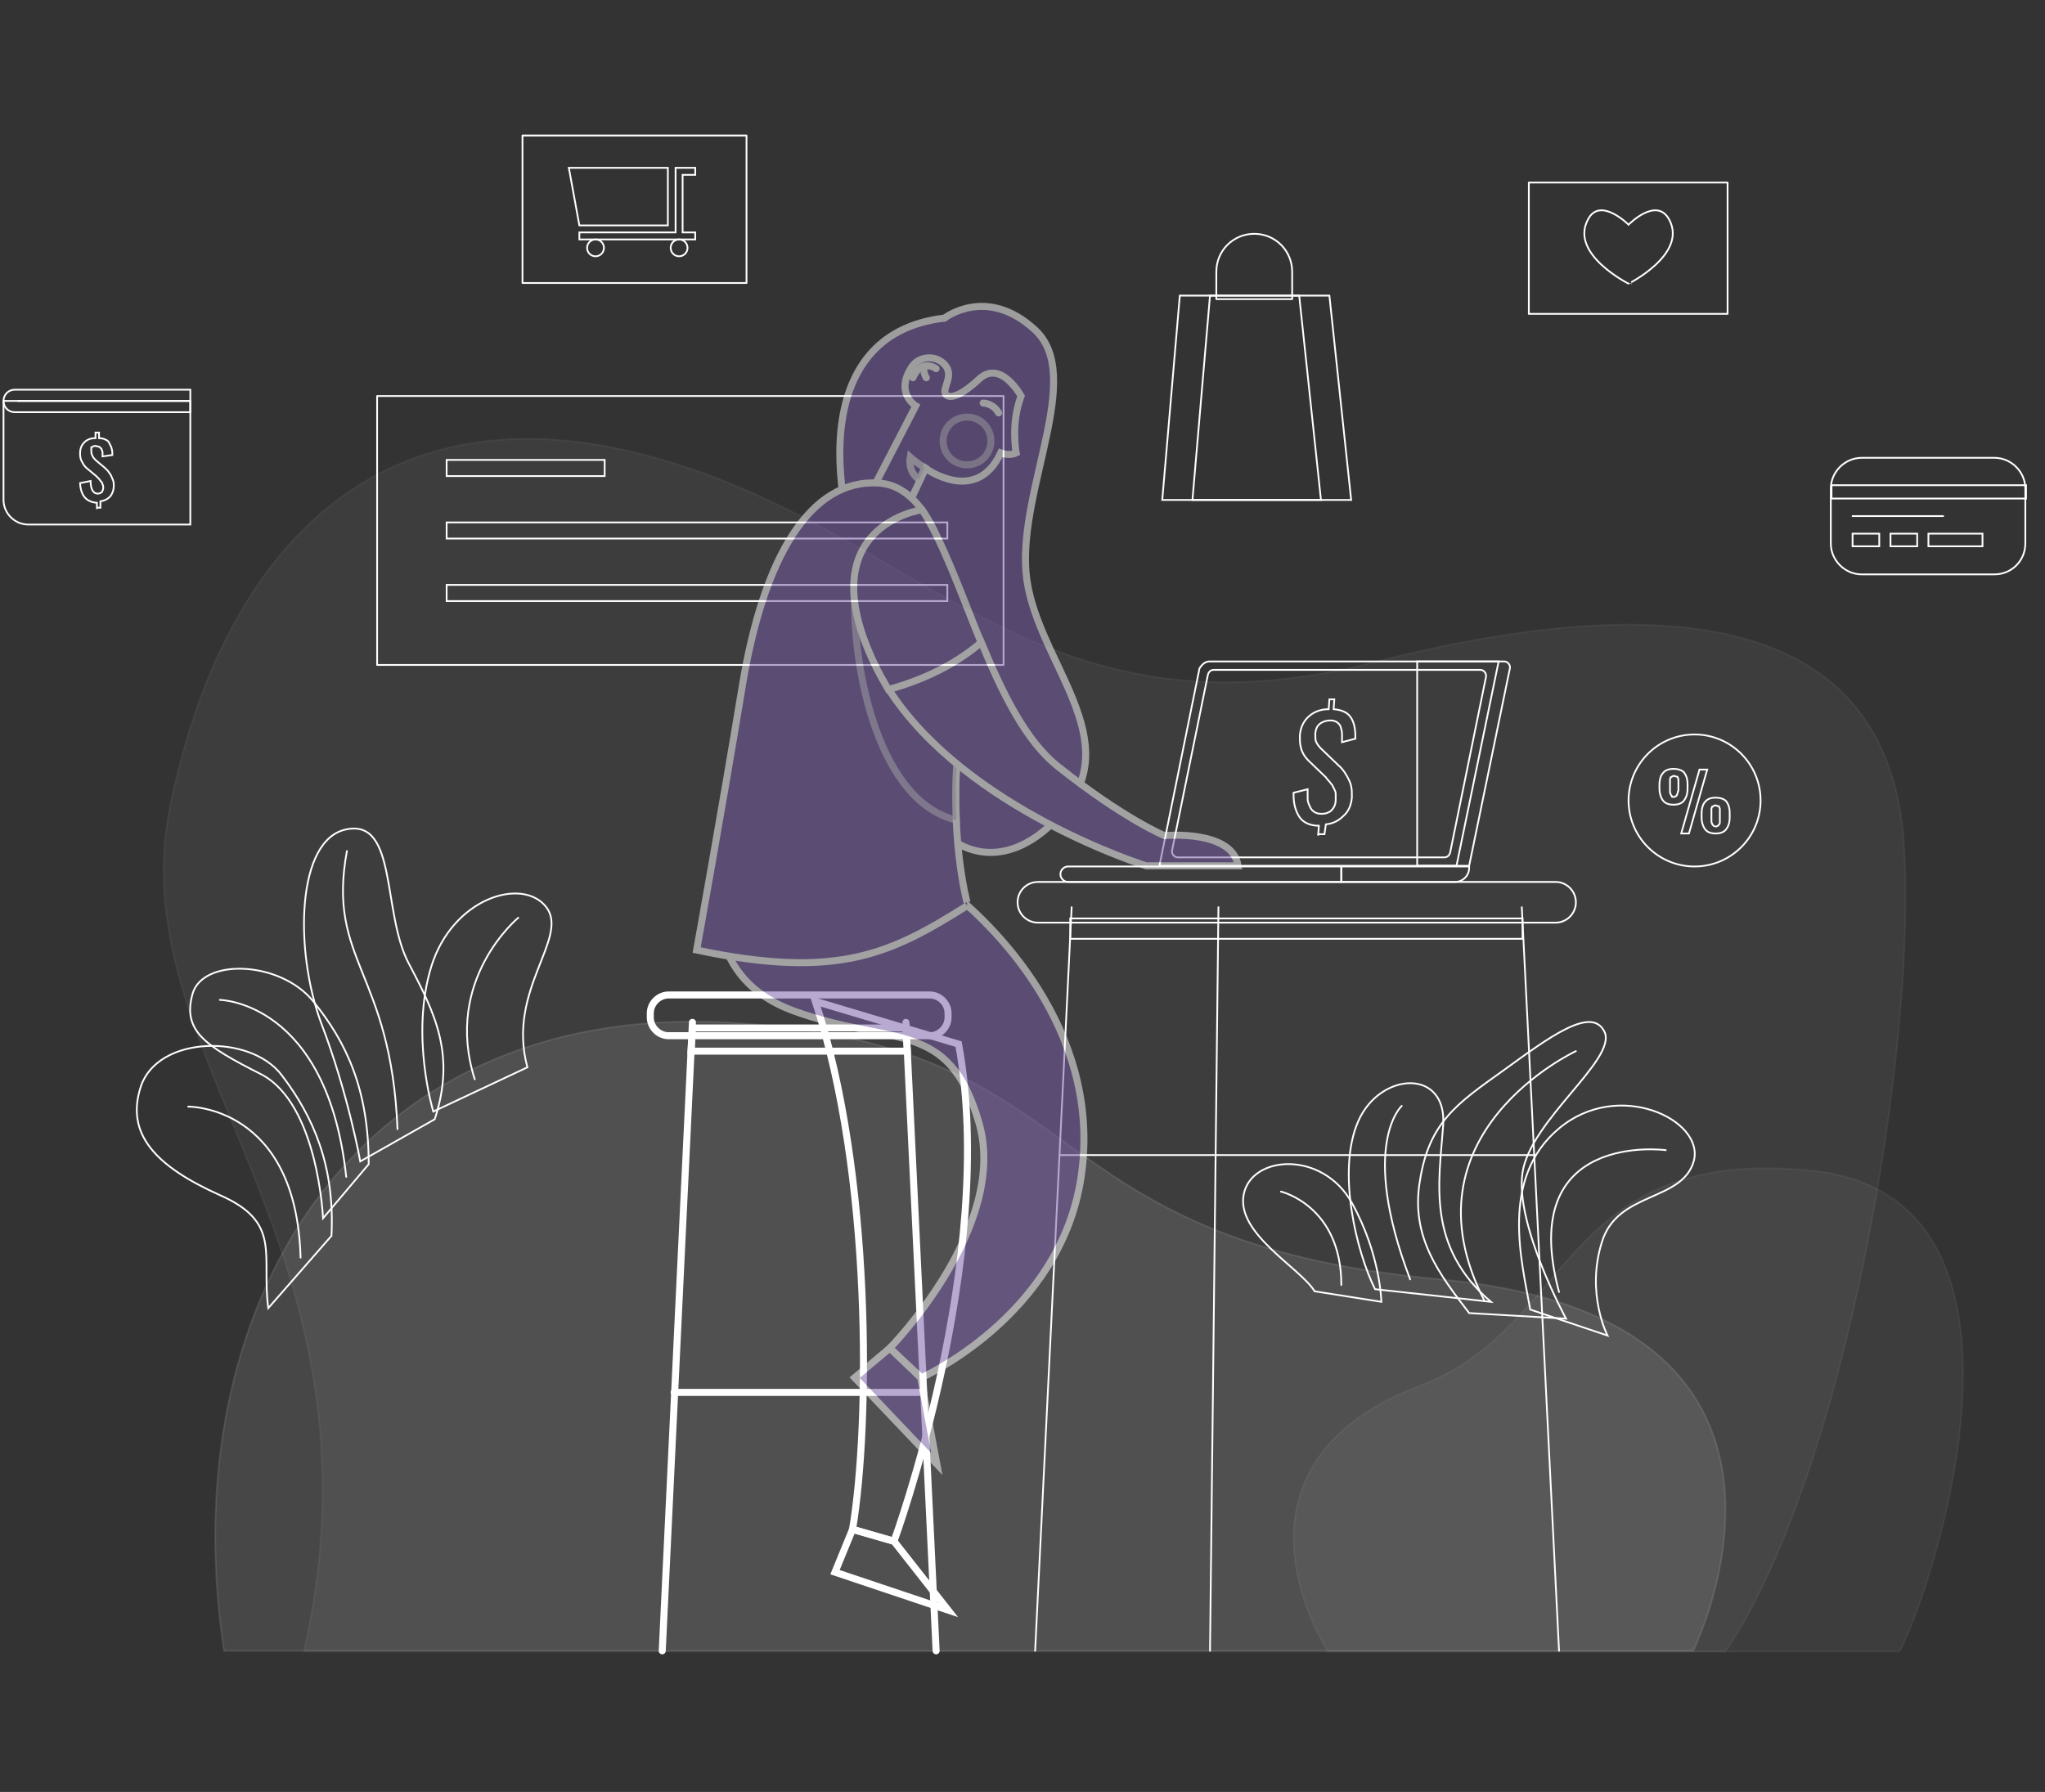
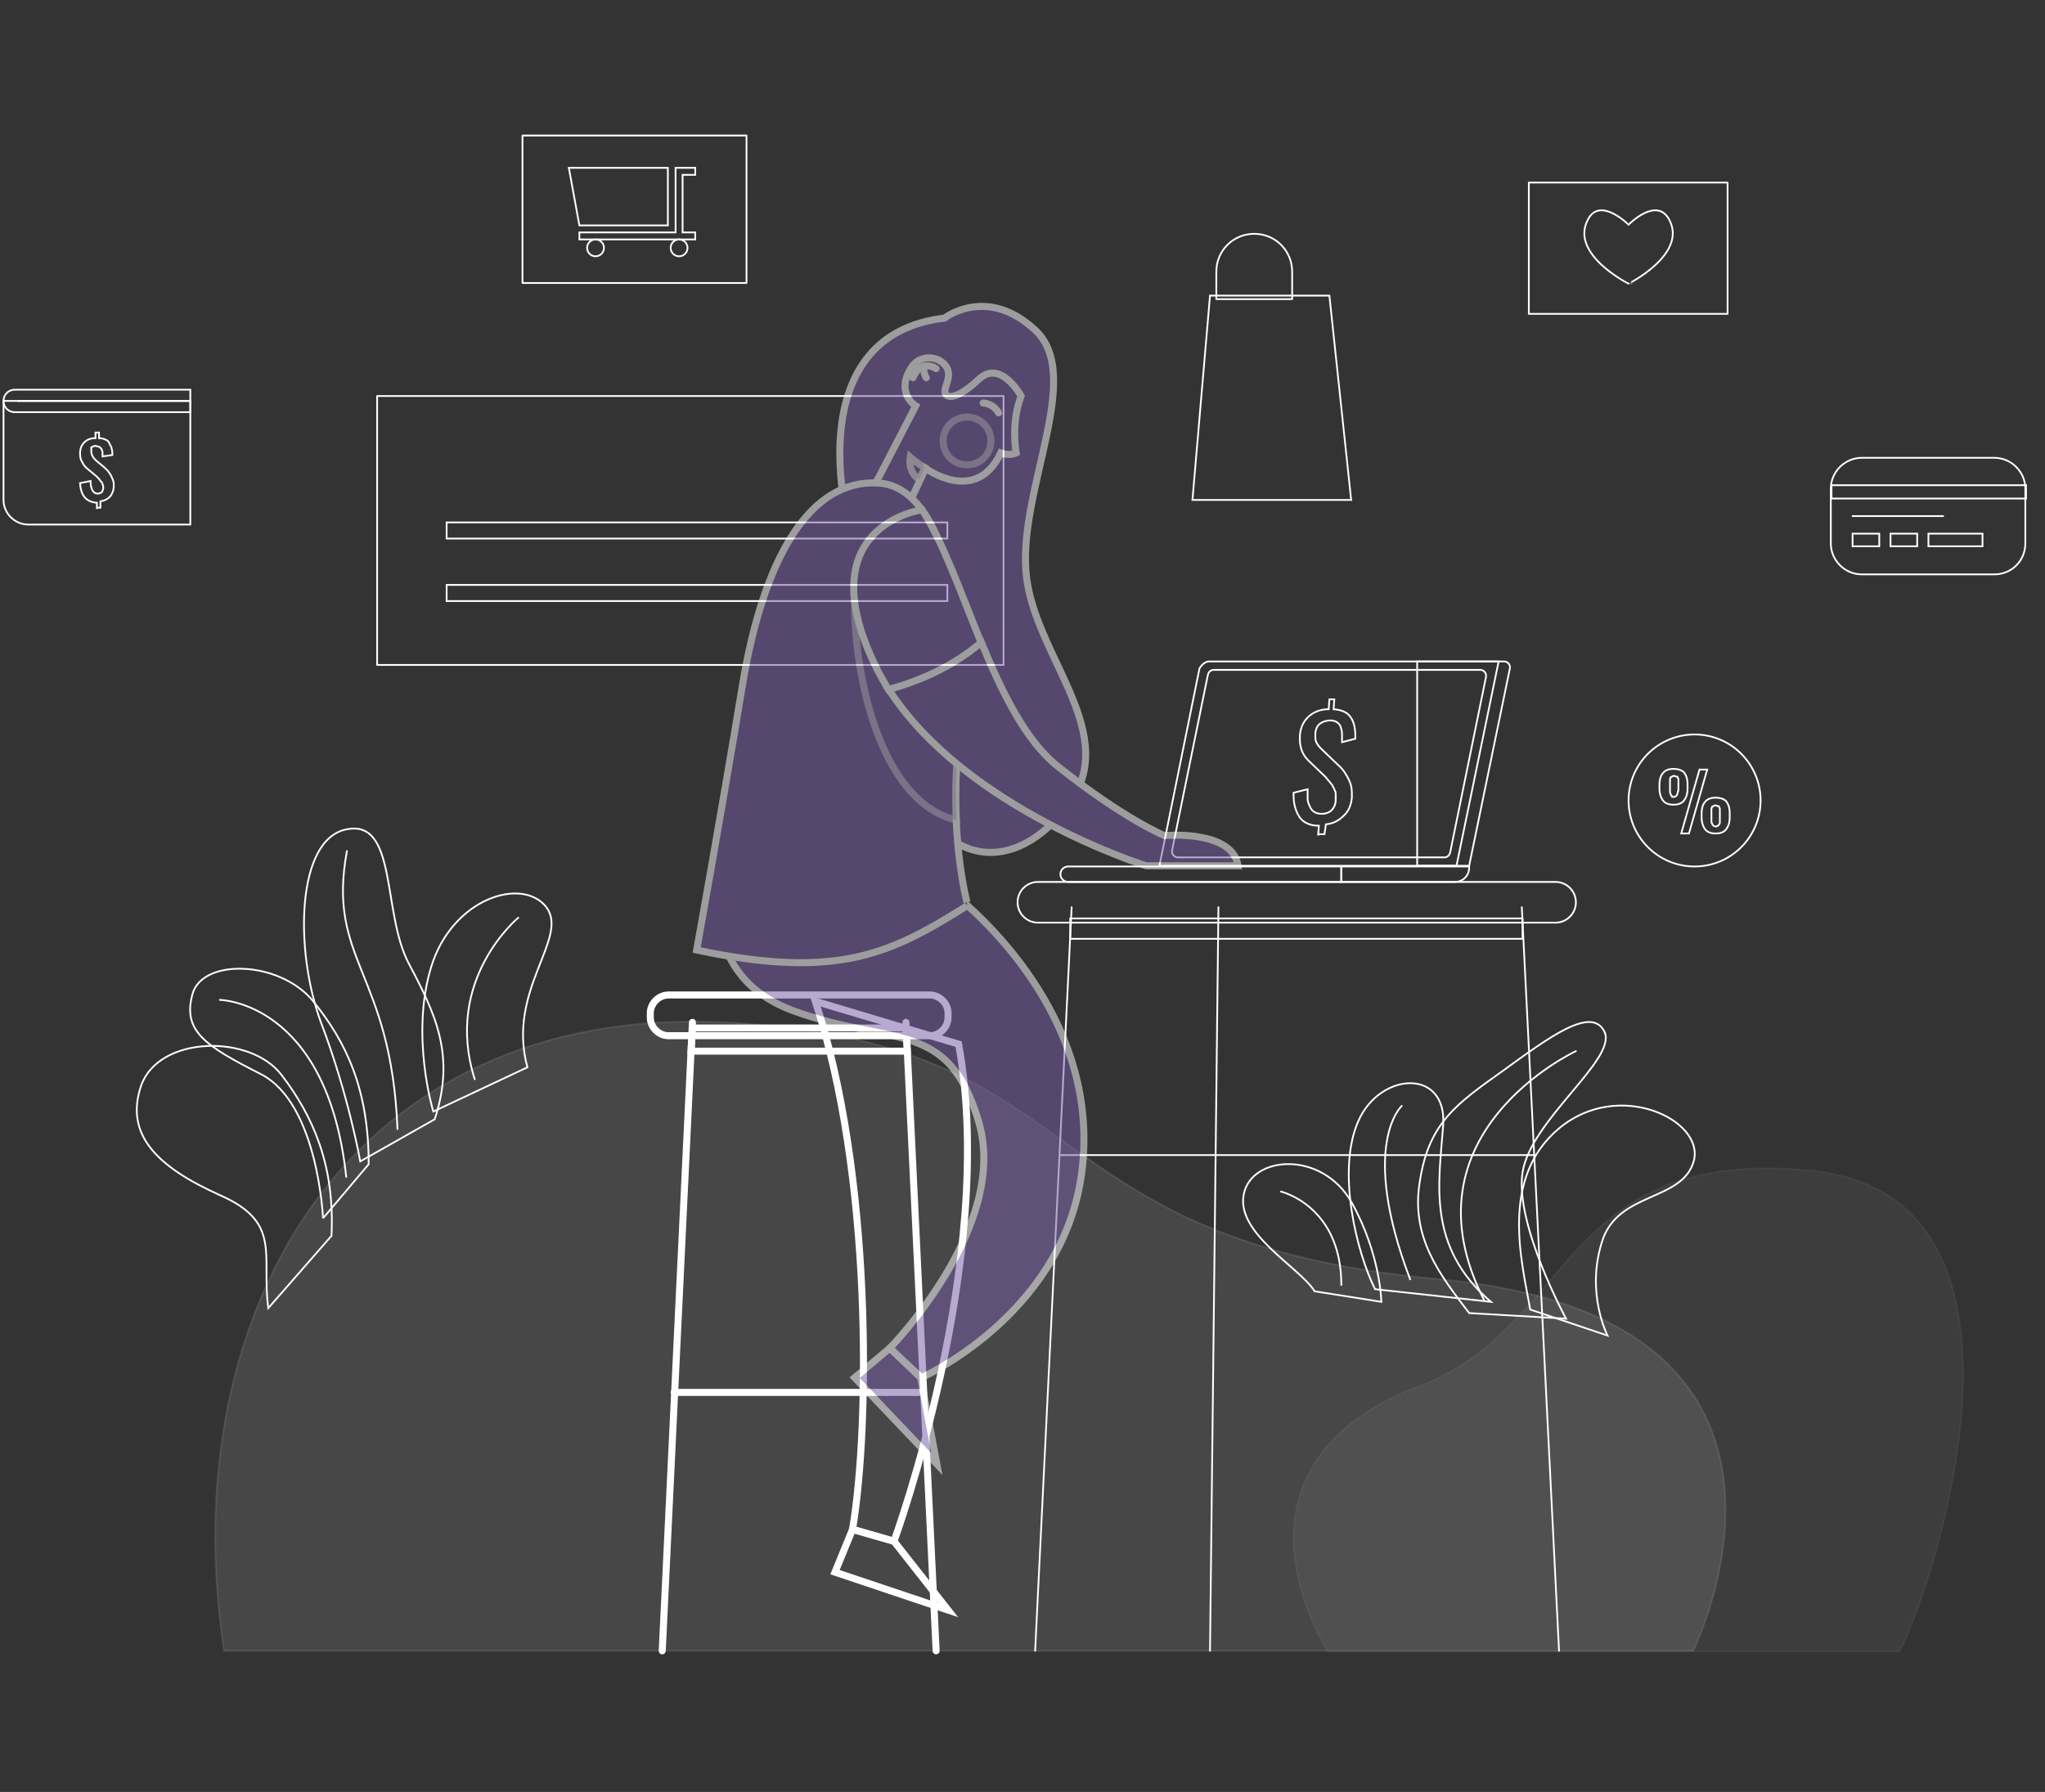
<svg xmlns="http://www.w3.org/2000/svg" version="1.1" id="Layer_1" x="0px" y="0px" viewBox="0 0 291.2 255.2" style="enable-background:new 0 0 291.2 255.2;" xml:space="preserve">
  <rect x="0" y="0" width="291.2" height="255.2" fill="#333333" stroke="none" />
  <style type="text/css">
	.st0{opacity:5.000000e-02;fill:#FFFFFF;stroke:#FFFFFF;stroke-width:0.25;stroke-miterlimit:10;}
	.st1{fill:none;stroke:#FFFFFF;stroke-width:0.25;stroke-miterlimit:10;}
	.st2{fill:none;stroke:#FFFFFF;stroke-width:0.25;stroke-linecap:round;stroke-miterlimit:10;}
	.st3{opacity:0.1;fill:#FFFFFF;stroke:#FFFFFF;stroke-width:0.25;stroke-miterlimit:10;}
	.st4{fill:none;stroke:#FFFFFF;stroke-width:0.25;stroke-linecap:round;stroke-linejoin:round;stroke-miterlimit:10;}
	.st5{fill:none;stroke:#FFFFFF;stroke-miterlimit:10;}
	.st6{fill:none;stroke:#FFFFFF;stroke-linecap:round;stroke-linejoin:round;stroke-miterlimit:10;}
	.st7{opacity:0.52;}
	.st8{fill:#765AA6;stroke:#FFFFFF;stroke-miterlimit:10;}
	.st9{opacity:0.51;fill:#765AA6;stroke:#FFFFFF;stroke-miterlimit:10;}
	.st10{fill:#765AA6;stroke:#FFFFFF;stroke-linecap:round;stroke-miterlimit:10;}
	.st11{opacity:0.75;fill:#765AA6;stroke:#FFFFFF;stroke-miterlimit:10;}
	.st12{opacity:0.5;fill:#765AA6;stroke:#FFFFFF;stroke-miterlimit:10;}
</style>
-   <path class="st0" d="M43.3,235.1c13-58-26.7-84.5-19-120.7C31.9,78.1,54,54.5,92.6,65c38.6,10.4,54.5,41.7,103.1,29.3  c48.6-12.4,73.4-3,75.4,25.6c2,28.5-8.2,89.9-25.4,115.3H43.3z" />
  <g>
    <g>
      <g>
        <path class="st1" d="M38.2,186.3c-1-7.6,2-12.2-6.9-16.1c-8.9-4-13.6-8.6-11.2-15.6c2.5-7.1,15.5-7.4,20-1.5s7.6,12.9,7.1,22.9     L38.2,186.3z" />
-         <path class="st2" d="M26.8,157.6c0,0,15.4-0.2,16,21.5" />
      </g>
      <g>
-         <path class="st1" d="M46,173.5c0,0-0.7-16.3-8.8-20.5c-8.1-4.1-11.2-6.2-9.8-11.4c1.4-5.2,12.5-4.8,17.2,1     c4.7,5.8,7.9,12.5,7.9,23.2L46,173.5z" />
+         <path class="st1" d="M46,173.5c0,0-0.7-16.3-8.8-20.5c-8.1-4.1-11.2-6.2-9.8-11.4c1.4-5.2,12.5-4.8,17.2,1     c4.7,5.8,7.9,12.5,7.9,23.2L46,173.5" />
        <path class="st2" d="M31.3,142.4c0,0,15.3,0.2,18,25.2" />
      </g>
      <g>
        <path class="st1" d="M51.3,165.4c0,0-1.7-9.6-5.6-19.8c-3.8-10.3-3.5-26.2,3.7-27.5c7.2-1.4,5,11.9,8.8,19.1     c3.8,7.2,6.7,13.1,3.7,22.2L51.3,165.4z" />
        <path class="st2" d="M49.4,121.2c-2.9,15.7,6.3,17.1,7.2,39.6" />
      </g>
      <g>
        <path class="st1" d="M61.7,158.3c0,0-3.3-10.8-0.3-20.6c3-9.8,13-12.9,16.4-8.5c3.3,4.4-5.7,11.8-2.7,22.8L61.7,158.3z" />
        <path class="st2" d="M73.8,130.7c0,0-10.7,8.8-6.2,23" />
      </g>
    </g>
    <g>
      <g>
        <path class="st1" d="M187.2,183.9c-2.1-3.4-11.2-8.2-10.1-13.8c1.1-5.6,11.2-6.3,15.4,1.2c4.1,7.4,4.2,14.1,4.2,14.1L187.2,183.9     z" />
        <path class="st2" d="M182.4,169.7c0,0,8.6,2,8.6,13.3" />
      </g>
      <g>
        <path class="st1" d="M195.8,183.6c-2.6-5.2-5.5-16.8-2.4-23.9c3.1-7.1,12.7-7.6,12.1,0.6c-0.6,8.2-2.4,17.2,6.8,25.1L195.8,183.6     z" />
        <path class="st2" d="M199.6,157.5c0,0-6.1,5.5,1.2,24.7" />
      </g>
      <g>
        <path class="st1" d="M209.2,187c-4.2-5.5-8.4-10.8-7-18.9c1.3-8.2,5.2-10.9,11.8-15.6c6.5-4.7,12.7-9.4,14.5-5.5     c1.7,3.9-10.6,12.6-11.7,20c-1.1,7.4,6.2,20.8,6.2,20.8L209.2,187z" />
        <path class="st2" d="M224.4,149.7c0,0-25.3,11.7-13,35.6" />
      </g>
      <g>
        <path class="st1" d="M217.9,186.5c-1.2-6.8-4.4-18.7,4.1-25.8c8.5-7.1,20.7-1.2,19.2,4.6c-1.6,5.9-10.9,4.3-13.1,11.6     c-2.3,7.3,0.8,13.3,0.8,13.3L217.9,186.5z" />
-         <path class="st2" d="M237.2,163.8c0,0-21.4-2.9-15.2,20.2" />
      </g>
    </g>
    <path class="st3" d="M31.9,235.1h209.2c0,0,23.6-47.4-36-52.9c-59.5-5.5-48.4-33.8-101.7-36.6C50,142.9,24.5,186.6,31.9,235.1z" />
  </g>
  <path class="st0" d="M189,235.1c-7.1-12.2-8.9-29.4,13.1-37.7c22.1-8.3,20.1-34.2,55.7-30.7c35.6,3.4,18,58.2,12.7,68.5H189z" />
  <g>
    <g>
      <path class="st1" d="M191,125.6h-38.9c-0.6,0-1.1-0.5-1.1-1.1l0,0c0-0.6,0.5-1.1,1.1-1.1H191V125.6z" />
      <path class="st1" d="M201.8,94.2v29.1h7.4l5.8-28.1c0.1-0.5-0.3-1-0.8-1H201.8z" />
      <path class="st1" d="M207.2,125.6H191v-2.2h18.2v0.2C209.2,124.7,208.3,125.6,207.2,125.6z" />
      <path class="st1" d="M172.2,94.2h41.2l-6,29.1h-42.3l5.7-28.1C171.1,94.7,171.6,94.2,172.2,94.2z" />
      <path class="st1" d="M166.9,121.1l5.1-25c0.1-0.4,0.4-0.7,0.8-0.7h38c0.5,0,0.9,0.5,0.8,1l-5.1,25c-0.1,0.4-0.4,0.7-0.8,0.7h-38    C167.2,122.1,166.8,121.6,166.9,121.1z" />
      <g>
        <g>
          <path class="st1" d="M187.7,119l0.1-1.4c-1.3,0-2.3-0.5-2.8-1.3c-0.5-0.8-0.8-1.8-0.8-3c0-0.1,0-0.3,0-0.4l2-0.5      c0,0.2,0,0.3,0,0.4c0,0.3,0,0.6,0,0.9c0,0.4,0.1,0.7,0.3,1.1c0.1,0.3,0.3,0.6,0.6,0.8c0.3,0.2,0.6,0.3,1.1,0.3      c0.6,0,1.1-0.2,1.4-0.5c0.3-0.3,0.6-0.8,0.6-1.5c0-0.1,0-0.3,0-0.4c0-0.1,0-0.3,0-0.4c0-0.3-0.1-0.5-0.2-0.7      c-0.1-0.2-0.2-0.4-0.3-0.6c-0.2-0.2-0.3-0.4-0.4-0.5c-0.1-0.1-0.3-0.3-0.5-0.6l-2.5-2.4c-0.5-0.5-0.8-1-1-1.6      c-0.1-0.4-0.2-0.8-0.2-1.3c0-0.2,0-0.4,0-0.7c0.1-1.1,0.5-2,1.3-2.7c0.7-0.6,1.6-1,2.8-1l0.1-1.4h0.7l-0.1,1.4      c1.1,0.1,1.9,0.4,2.4,1.1c0.5,0.7,0.7,1.6,0.7,2.9c0,0.1,0,0.1,0,0.2l-1.9,0.5c0-0.1,0-0.3,0-0.4c0-0.3,0-0.5,0-0.8      c0-0.3-0.1-0.7-0.2-1c-0.1-0.3-0.3-0.5-0.6-0.7c-0.2-0.1-0.5-0.2-0.8-0.2c-0.1,0-0.1,0-0.2,0c-1.2,0.1-1.9,0.7-2,1.8      c0,0.1,0,0.2,0,0.4c0,0.3,0,0.6,0.1,0.8c0.1,0.3,0.4,0.7,0.7,1l2.5,2.4c0.7,0.6,1.1,1.3,1.5,2.1c0.3,0.6,0.4,1.2,0.4,1.9      c0,0.2,0,0.4,0,0.6c-0.1,1.1-0.5,2-1.2,2.6c-0.7,0.7-1.5,1.1-2.5,1.2l-0.2,1.4H187.7z" />
        </g>
      </g>
    </g>
    <g>
      <g>
        <line class="st4" x1="152.6" y1="129.2" x2="147.4" y2="235.1" />
        <line class="st4" x1="216.7" y1="129.2" x2="222" y2="235.1" />
        <line class="st4" x1="150.9" y1="164.5" x2="218.5" y2="164.5" />
      </g>
      <line class="st4" x1="173.5" y1="129.2" x2="172.3" y2="235.1" />
      <rect x="152.4" y="130.8" class="st1" width="64.4" height="2.9" />
      <path class="st1" d="M221.5,131.4h-73.7c-1.6,0-2.9-1.3-2.9-2.9l0,0c0-1.6,1.3-2.9,2.9-2.9h73.7c1.6,0,2.9,1.3,2.9,2.9l0,0    C224.4,130.1,223.1,131.4,221.5,131.4z" />
    </g>
  </g>
  <g>
    <g>
      <rect x="53.7" y="56.4" class="st4" width="89.2" height="38.3" />
-       <rect x="63.6" y="65.5" class="st1" width="22.5" height="2.3" />
      <rect x="63.6" y="74.4" class="st1" width="71.3" height="2.3" />
      <rect x="63.6" y="83.3" class="st1" width="71.3" height="2.3" />
    </g>
    <g>
      <path class="st1" d="M27.1,74.7H4c-1.9,0-3.5-1.6-3.5-3.5V57.1h26.6V74.7z" />
      <path class="st1" d="M2.1,55.5c-0.9,0-1.6,0.7-1.6,1.6c0,0.9,0.7,1.6,1.6,1.6h25v-3.2H2.1z" />
      <line class="st1" x1="2.5" y1="57.1" x2="27.1" y2="57.1" />
      <g>
        <path class="st1" d="M13.8,72.5v-0.9c-1.5-0.1-2.3-1-2.4-2.8l1.5-0.3c0,1.2,0.4,1.8,1,1.8c0.3,0,0.4-0.1,0.6-0.2     c0.1-0.2,0.2-0.4,0.2-0.6c0-0.2,0-0.4-0.1-0.5c0-0.2-0.1-0.3-0.2-0.4c-0.1-0.1-0.2-0.3-0.3-0.4c-0.1-0.1-0.2-0.2-0.4-0.4l-1.2-1     c-0.4-0.3-0.6-0.6-0.8-1c-0.2-0.3-0.3-0.7-0.3-1.2c0-0.7,0.2-1.2,0.6-1.6c0.4-0.4,0.9-0.6,1.6-0.6v-0.8h0.5v0.8     c0.4,0,0.7,0.1,0.9,0.2c0.3,0.1,0.5,0.3,0.6,0.6c0.1,0.2,0.3,0.5,0.3,0.7c0.1,0.3,0.1,0.6,0.1,0.9L14.6,65c0-0.2,0-0.3,0-0.5     c0-0.1,0-0.3-0.1-0.4c0-0.1-0.1-0.3-0.2-0.3c-0.1-0.1-0.1-0.2-0.3-0.2s-0.2-0.1-0.4-0.1c-0.2,0-0.4,0.1-0.6,0.2     C13,63.9,13,64,13,64.3c0,0.3,0.1,0.5,0.2,0.7c0.1,0.2,0.3,0.4,0.5,0.6l1.2,1c0.2,0.2,0.4,0.4,0.5,0.5c0.1,0.2,0.3,0.4,0.4,0.6     c0.1,0.2,0.2,0.5,0.3,0.7c0.1,0.3,0.1,0.5,0.1,0.8c0,0.6-0.2,1.1-0.5,1.5c-0.4,0.4-0.8,0.6-1.4,0.7v0.9H13.8z" />
      </g>
    </g>
    <g>
      <rect x="74.4" y="19.3" class="st4" width="31.9" height="21" />
      <g>
        <polygon class="st1" points="99,24.9 99,23.9 97.2,23.9 96.6,23.9 96.2,23.9 96.2,33.1 82.5,33.1 82.5,34.1 84.8,34.1 96.7,34.1      99,34.1 99,33.1 97.2,33.1 97.2,24.9    " />
        <circle class="st1" cx="84.8" cy="35.3" r="1.2" />
        <circle class="st1" cx="96.7" cy="35.3" r="1.2" />
      </g>
      <polygon class="st1" points="95.1,23.9 81,23.9 82.5,32.1 95.1,32.1   " />
    </g>
    <g>
      <rect x="217.7" y="26" class="st4" width="28.3" height="18.7" />
      <path class="st1" d="M237.7,31.3c-1.8-3.4-5.8,0.7-5.8,0.7s-4.1-4.1-5.8-0.7c-2.6,4.9,5.8,9.1,5.8,9.1S240.3,36.2,237.7,31.3z" />
    </g>
    <g>
      <path class="st1" d="M284,81.8h-18.9c-2.4,0-4.4-2-4.4-4.4v-7.8c0-2.4,2-4.4,4.4-4.4H284c2.4,0,4.4,2,4.4,4.4v7.8    C288.4,79.8,286.5,81.8,284,81.8z" />
      <rect x="260.8" y="69.1" class="st1" width="27.7" height="1.9" />
      <rect x="263.8" y="76" class="st1" width="3.8" height="1.8" />
      <rect x="269.2" y="76" class="st1" width="3.8" height="1.8" />
      <rect x="274.6" y="76" class="st1" width="7.7" height="1.8" />
      <line class="st4" x1="263.8" y1="73.5" x2="276.7" y2="73.5" />
    </g>
    <g>
      <polygon class="st1" points="192.4,71.2 169.8,71.2 172.3,42.1 189.3,42.1   " />
      <path class="st4" d="M173.2,42.6H184v-3.9c0-3-2.4-5.4-5.4-5.4l0,0c-3,0-5.4,2.4-5.4,5.4V42.6z" />
-       <polygon class="st1" points="188.1,71.2 165.5,71.2 168,42.1 185,42.1   " />
    </g>
    <g>
      <circle class="st4" cx="241.3" cy="114" r="9.4" />
      <g>
        <path class="st1" d="M238.3,114.6c-0.7,0-1.2-0.2-1.5-0.6c-0.3-0.4-0.5-1-0.5-1.7v-0.5c0-0.8,0.2-1.4,0.5-1.7     c0.3-0.4,0.8-0.6,1.5-0.6c0.7,0,1.2,0.2,1.5,0.5c0.3,0.4,0.5,0.9,0.5,1.7v0.6c0,0.8-0.2,1.3-0.5,1.7S239,114.6,238.3,114.6z      M238.3,113.5c0.1,0,0.2,0,0.3-0.1c0.1,0,0.1-0.1,0.2-0.2c0-0.1,0.1-0.2,0.1-0.3c0-0.1,0-0.2,0.1-0.3c0-0.1,0-0.2,0-0.4v-0.5     c0-0.2,0-0.3,0-0.4c0-0.1,0-0.2,0-0.3c0-0.1-0.1-0.2-0.1-0.3c0-0.1-0.1-0.1-0.2-0.1c-0.1,0-0.2-0.1-0.3-0.1s-0.2,0-0.3,0.1     c-0.1,0-0.1,0.1-0.2,0.1c0,0.1-0.1,0.1-0.1,0.3c0,0.1,0,0.2,0,0.3c0,0.1,0,0.2,0,0.4v0.5c0,0.2,0,0.4,0,0.5c0,0.1,0,0.3,0.1,0.4     c0,0.1,0.1,0.2,0.2,0.3C238,113.5,238.1,113.5,238.3,113.5z M239.4,118.7l2.6-9.1h1.1l-2.6,9.1H239.4z M244.3,118.7     c-0.7,0-1.2-0.2-1.5-0.6c-0.3-0.4-0.5-1-0.5-1.7v-0.5c0-0.8,0.2-1.4,0.5-1.7c0.3-0.4,0.8-0.6,1.5-0.6c0.7,0,1.2,0.2,1.5,0.5     c0.3,0.4,0.5,0.9,0.5,1.7v0.6c0,0.8-0.2,1.3-0.5,1.7C245.5,118.5,245,118.7,244.3,118.7z M244.3,117.7c0.1,0,0.2,0,0.3-0.1     c0.1,0,0.1-0.1,0.2-0.2s0.1-0.2,0.1-0.3c0-0.1,0-0.2,0-0.3c0-0.1,0-0.2,0-0.4v-0.5c0-0.2,0-0.3,0-0.4c0-0.1,0-0.2,0-0.3     c0-0.1-0.1-0.2-0.1-0.3c0-0.1-0.1-0.1-0.2-0.1c-0.1,0-0.2-0.1-0.3-0.1c-0.1,0-0.2,0-0.3,0.1c-0.1,0-0.1,0.1-0.2,0.1     c0,0.1-0.1,0.1-0.1,0.3s0,0.2,0,0.3c0,0.1,0,0.2,0,0.4v0.5c0,0.2,0,0.4,0,0.5c0,0.1,0,0.3,0.1,0.4c0,0.1,0.1,0.2,0.2,0.3     C244,117.6,244.2,117.7,244.3,117.7z" />
      </g>
    </g>
  </g>
  <g>
    <g>
      <path class="st5" d="M116.1,142.6c8.1,24.5,7.8,60.3,5.3,75.2l5.9,1.7c0,0,14.8-40.3,9.2-70.8L116.1,142.6z" />
      <polygon class="st5" points="127.3,219.5 135,229.3 118.9,223.9 121.4,217.8   " />
    </g>
    <g>
      <g>
        <polygon class="st5" points="98.6,146.4 129,146.4 129.2,149.7 98.4,149.7    " />
        <line class="st6" x1="98.6" y1="145.6" x2="94.3" y2="235.1" />
        <line class="st6" x1="129" y1="145.6" x2="133.3" y2="235.1" />
        <line class="st6" x1="131.5" y1="198.3" x2="96" y2="198.3" />
      </g>
      <path class="st5" d="M132.4,147.5H95.2c-1.4,0-2.6-1.2-2.6-2.6v-0.6c0-1.4,1.2-2.6,2.6-2.6h37.2c1.4,0,2.6,1.2,2.6,2.6v0.6    C135,146.3,133.8,147.5,132.4,147.5z" />
    </g>
    <g class="st7">
      <path class="st8" d="M124.5,85.9c-6.3-13.9-9.7-38.3,10-40.6c0,0,6-4.7,12.9,1.7c7,6.5-2.3,22.5-1.3,34.5c1,12,14.1,23.1,5.7,33.6    c-8.4,10.5-19.4,7.8-23.5-7.6S124.5,85.9,124.5,85.9z" />
      <g>
        <path class="st8" d="M126.7,192l4.5,4.2c0,0,19.6-8.7,22.7-28.3c3.1-19.6-10.5-34.9-19.7-41.9l-31.4-0.9c0,0-3.8,13.8,10.3,18.9     c14.1,5.1,22,1,26.3,15.9C143.7,174.7,126.7,192,126.7,192z" />
        <polygon class="st8" points="131.1,196.2 133.4,208.5 121.7,196.2 126.7,192    " />
      </g>
      <g>
        <path class="st8" d="M124.5,69.2l5,2.4l2.3-4.9c0,0,7.2,5.3,10.7-2.2c0,0,1.2,0.5,2.2,0c0,0-0.8-4.2,0.7-8.1c0,0-2.9-5.3-6-2.4     c-2,1.9-4,3-4.7,2.2c-0.7-0.8,1.3-2.7-0.2-4.3c-1.3-1.4-3.7-1.2-4.7,0.4c-2.4,3.7,0.6,5.5,0.6,5.5L124.5,69.2z" />
        <path class="st9" d="M141.1,62.8c0-1.9-1.5-3.4-3.4-3.4c-1.9,0-3.4,1.5-3.4,3.4s1.5,3.4,3.4,3.4     C139.6,66.2,141.1,64.7,141.1,62.8z" />
        <path class="st10" d="M140,57.4c0,0,1.4,0,2.2,1.4" />
        <g>
          <path class="st10" d="M130,53.8c0.1-0.3,0.3-0.6,0.5-0.9c0.3-0.5,0.9-0.8,1.6-0.8c0.5,0,0.9,0.2,1.2,0.4" />
          <path class="st10" d="M131.5,52.2c0,0,0,1,0.4,1.6" />
        </g>
        <path class="st11" d="M130.9,68.3L130.9,68.3l0.8-1.7c-1.1-0.6-2.1-1.5-2.1-1.5S129.2,67.2,130.9,68.3z" />
      </g>
      <g>
        <path class="st8" d="M137.7,129c-10.7,6.7-18.2,10.6-38.5,6.3c0,0,3.5-19.4,6.5-37.6c3-18.2,9.6-29.6,19.5-28.9     c9.9,0.7,13,22,11.4,35.9c-1.6,13.9,1.1,23.8,1.1,23.8" />
        <path class="st12" d="M128.3,76.9c0.4,0.8-6.6,8.9-6.6,8.9c-0.1,9.9,3.5,28.4,14.5,31c0,0,0,0,0,0c-0.2-3.5-0.1-7.6,0.4-12.2     c0.9-7.7,0.3-17.5-2-25C130.8,77.8,128.2,76.6,128.3,76.9z" />
      </g>
      <g>
        <path class="st8" d="M165.8,119c0,0-5.8-2.4-15.1-9.8c-4.7-3.7-8-10.6-11-17.8l-13.2,6.7c11,17.2,36.7,25.2,36.7,25.2h13.1     C175.5,118.1,165.8,119,165.8,119z" />
        <path class="st8" d="M131.3,72.6c0,0-16.2,2.2-6.8,21.9c0.6,1.3,1.3,2.5,2,3.7c6.2-1.7,10.4-4.3,13.2-6.7     C136.8,84.4,134.3,77.2,131.3,72.6z" />
      </g>
    </g>
  </g>
</svg>